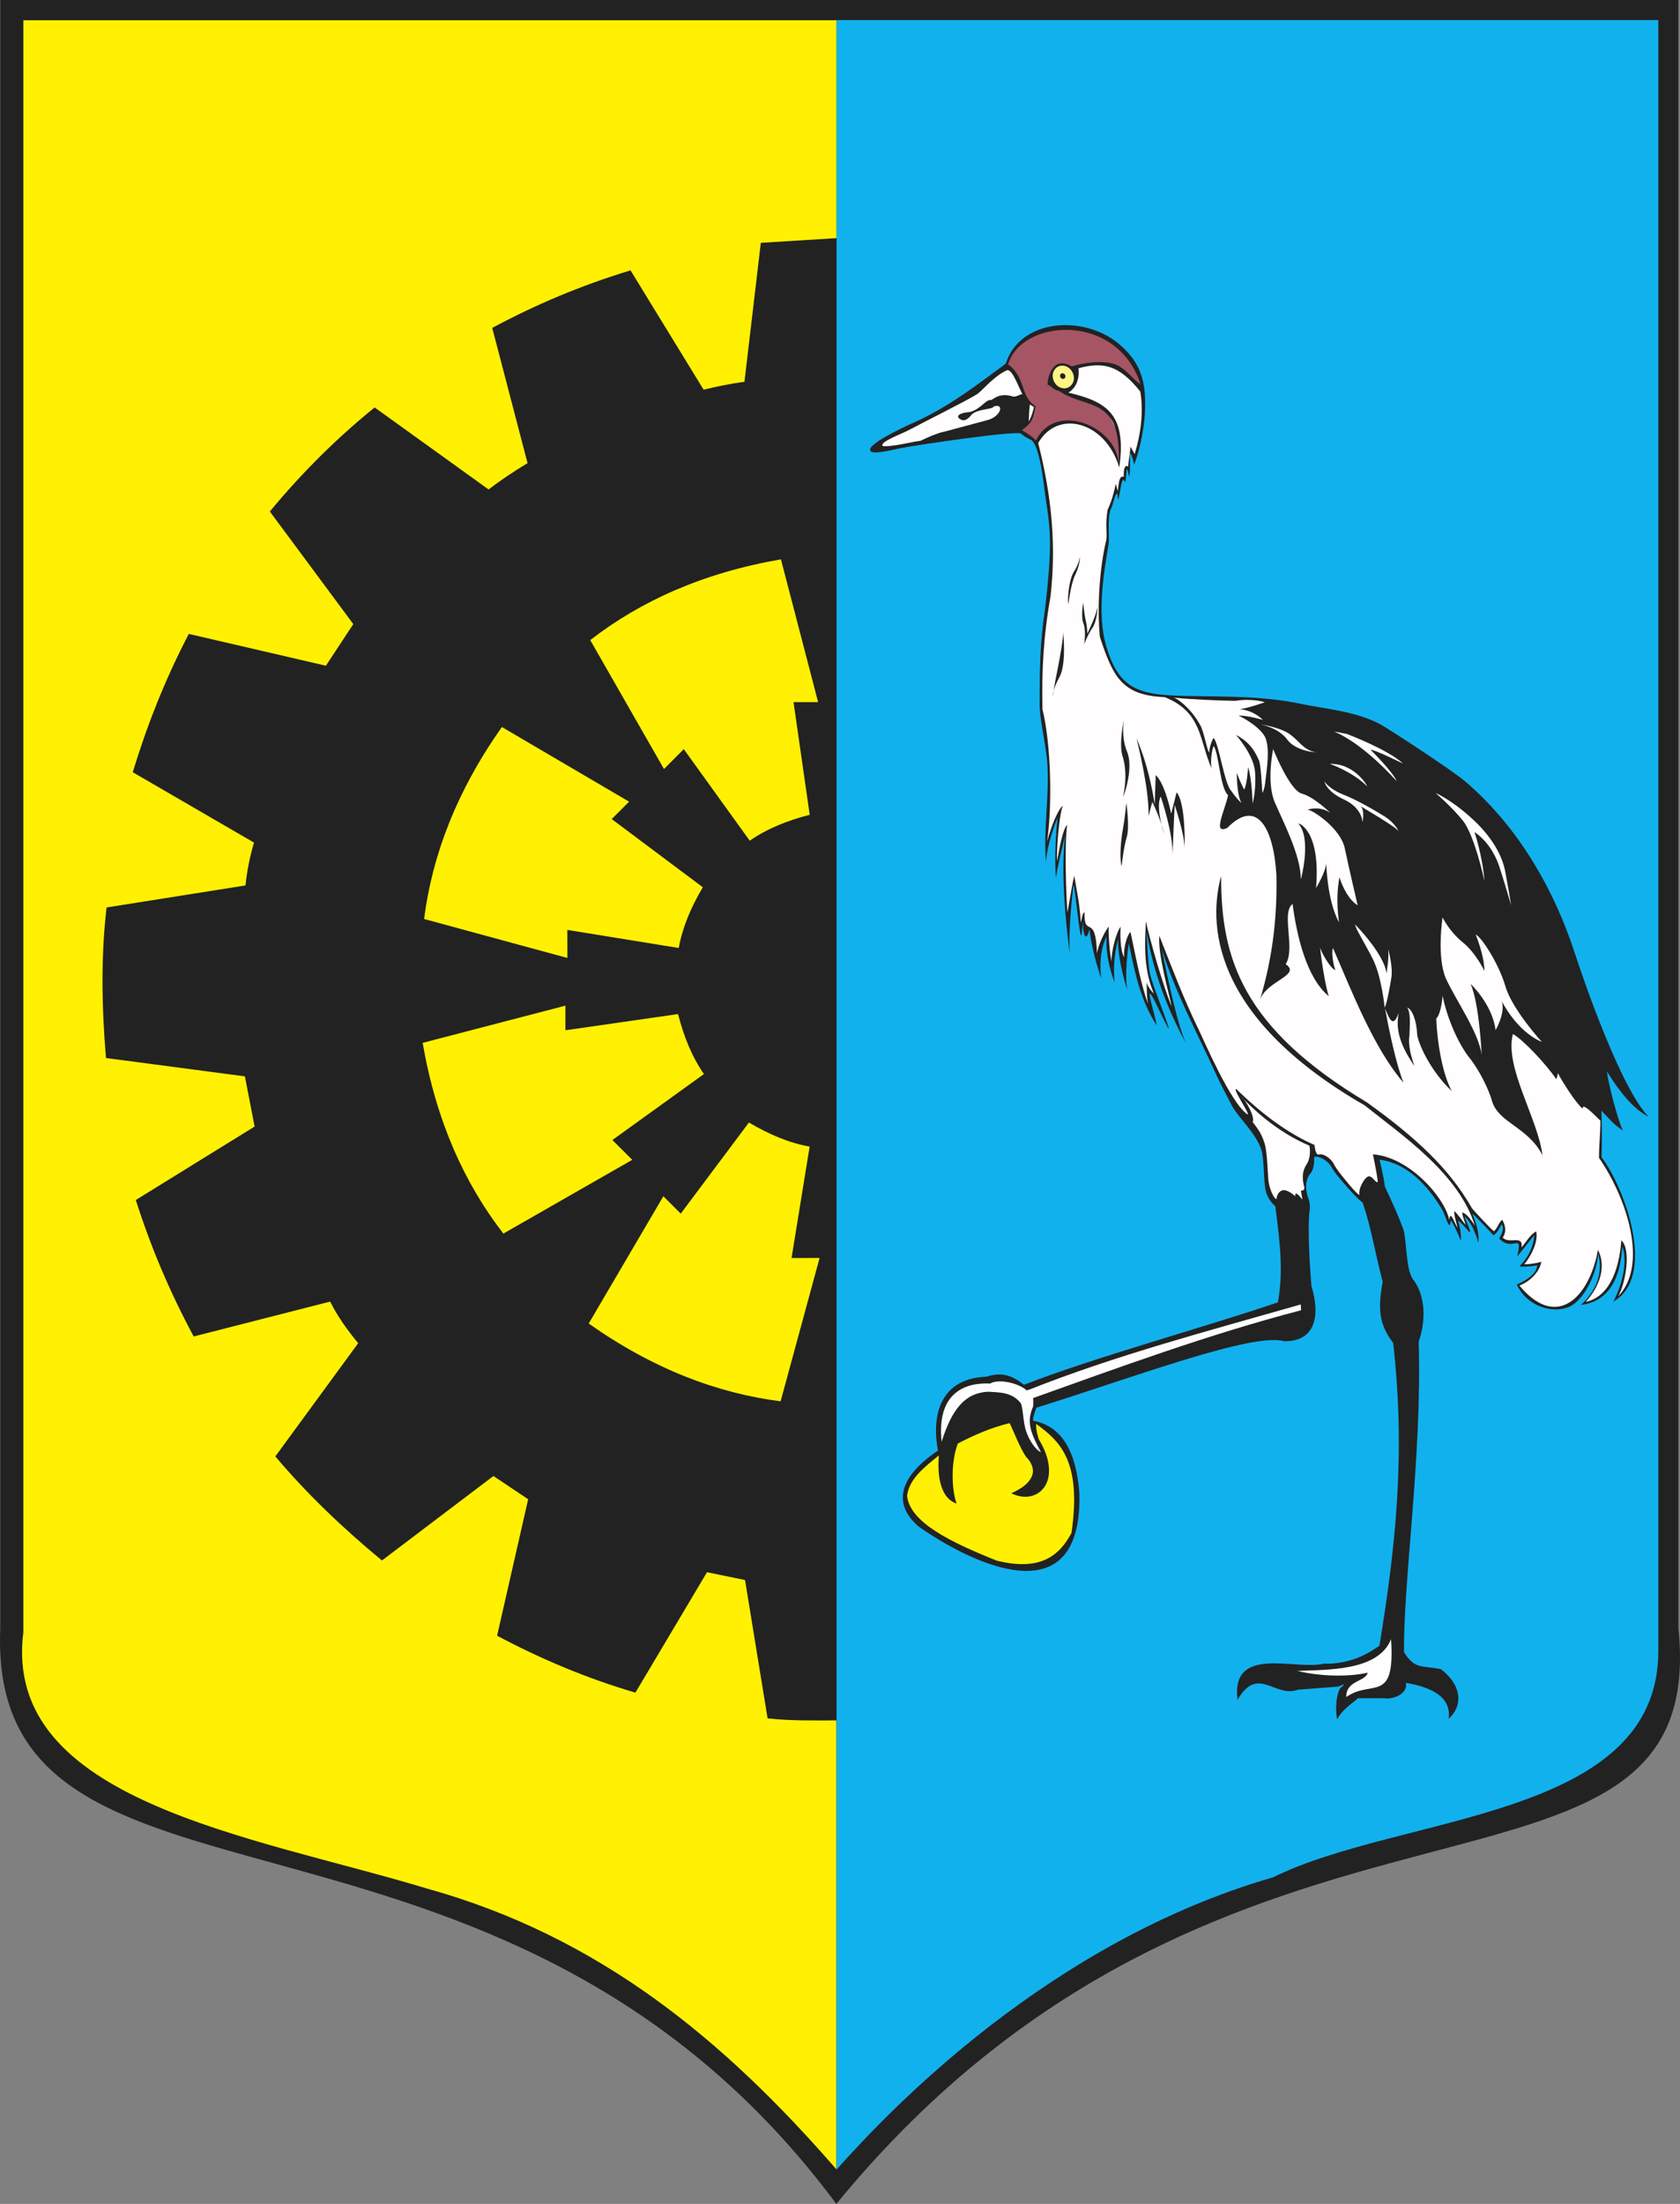
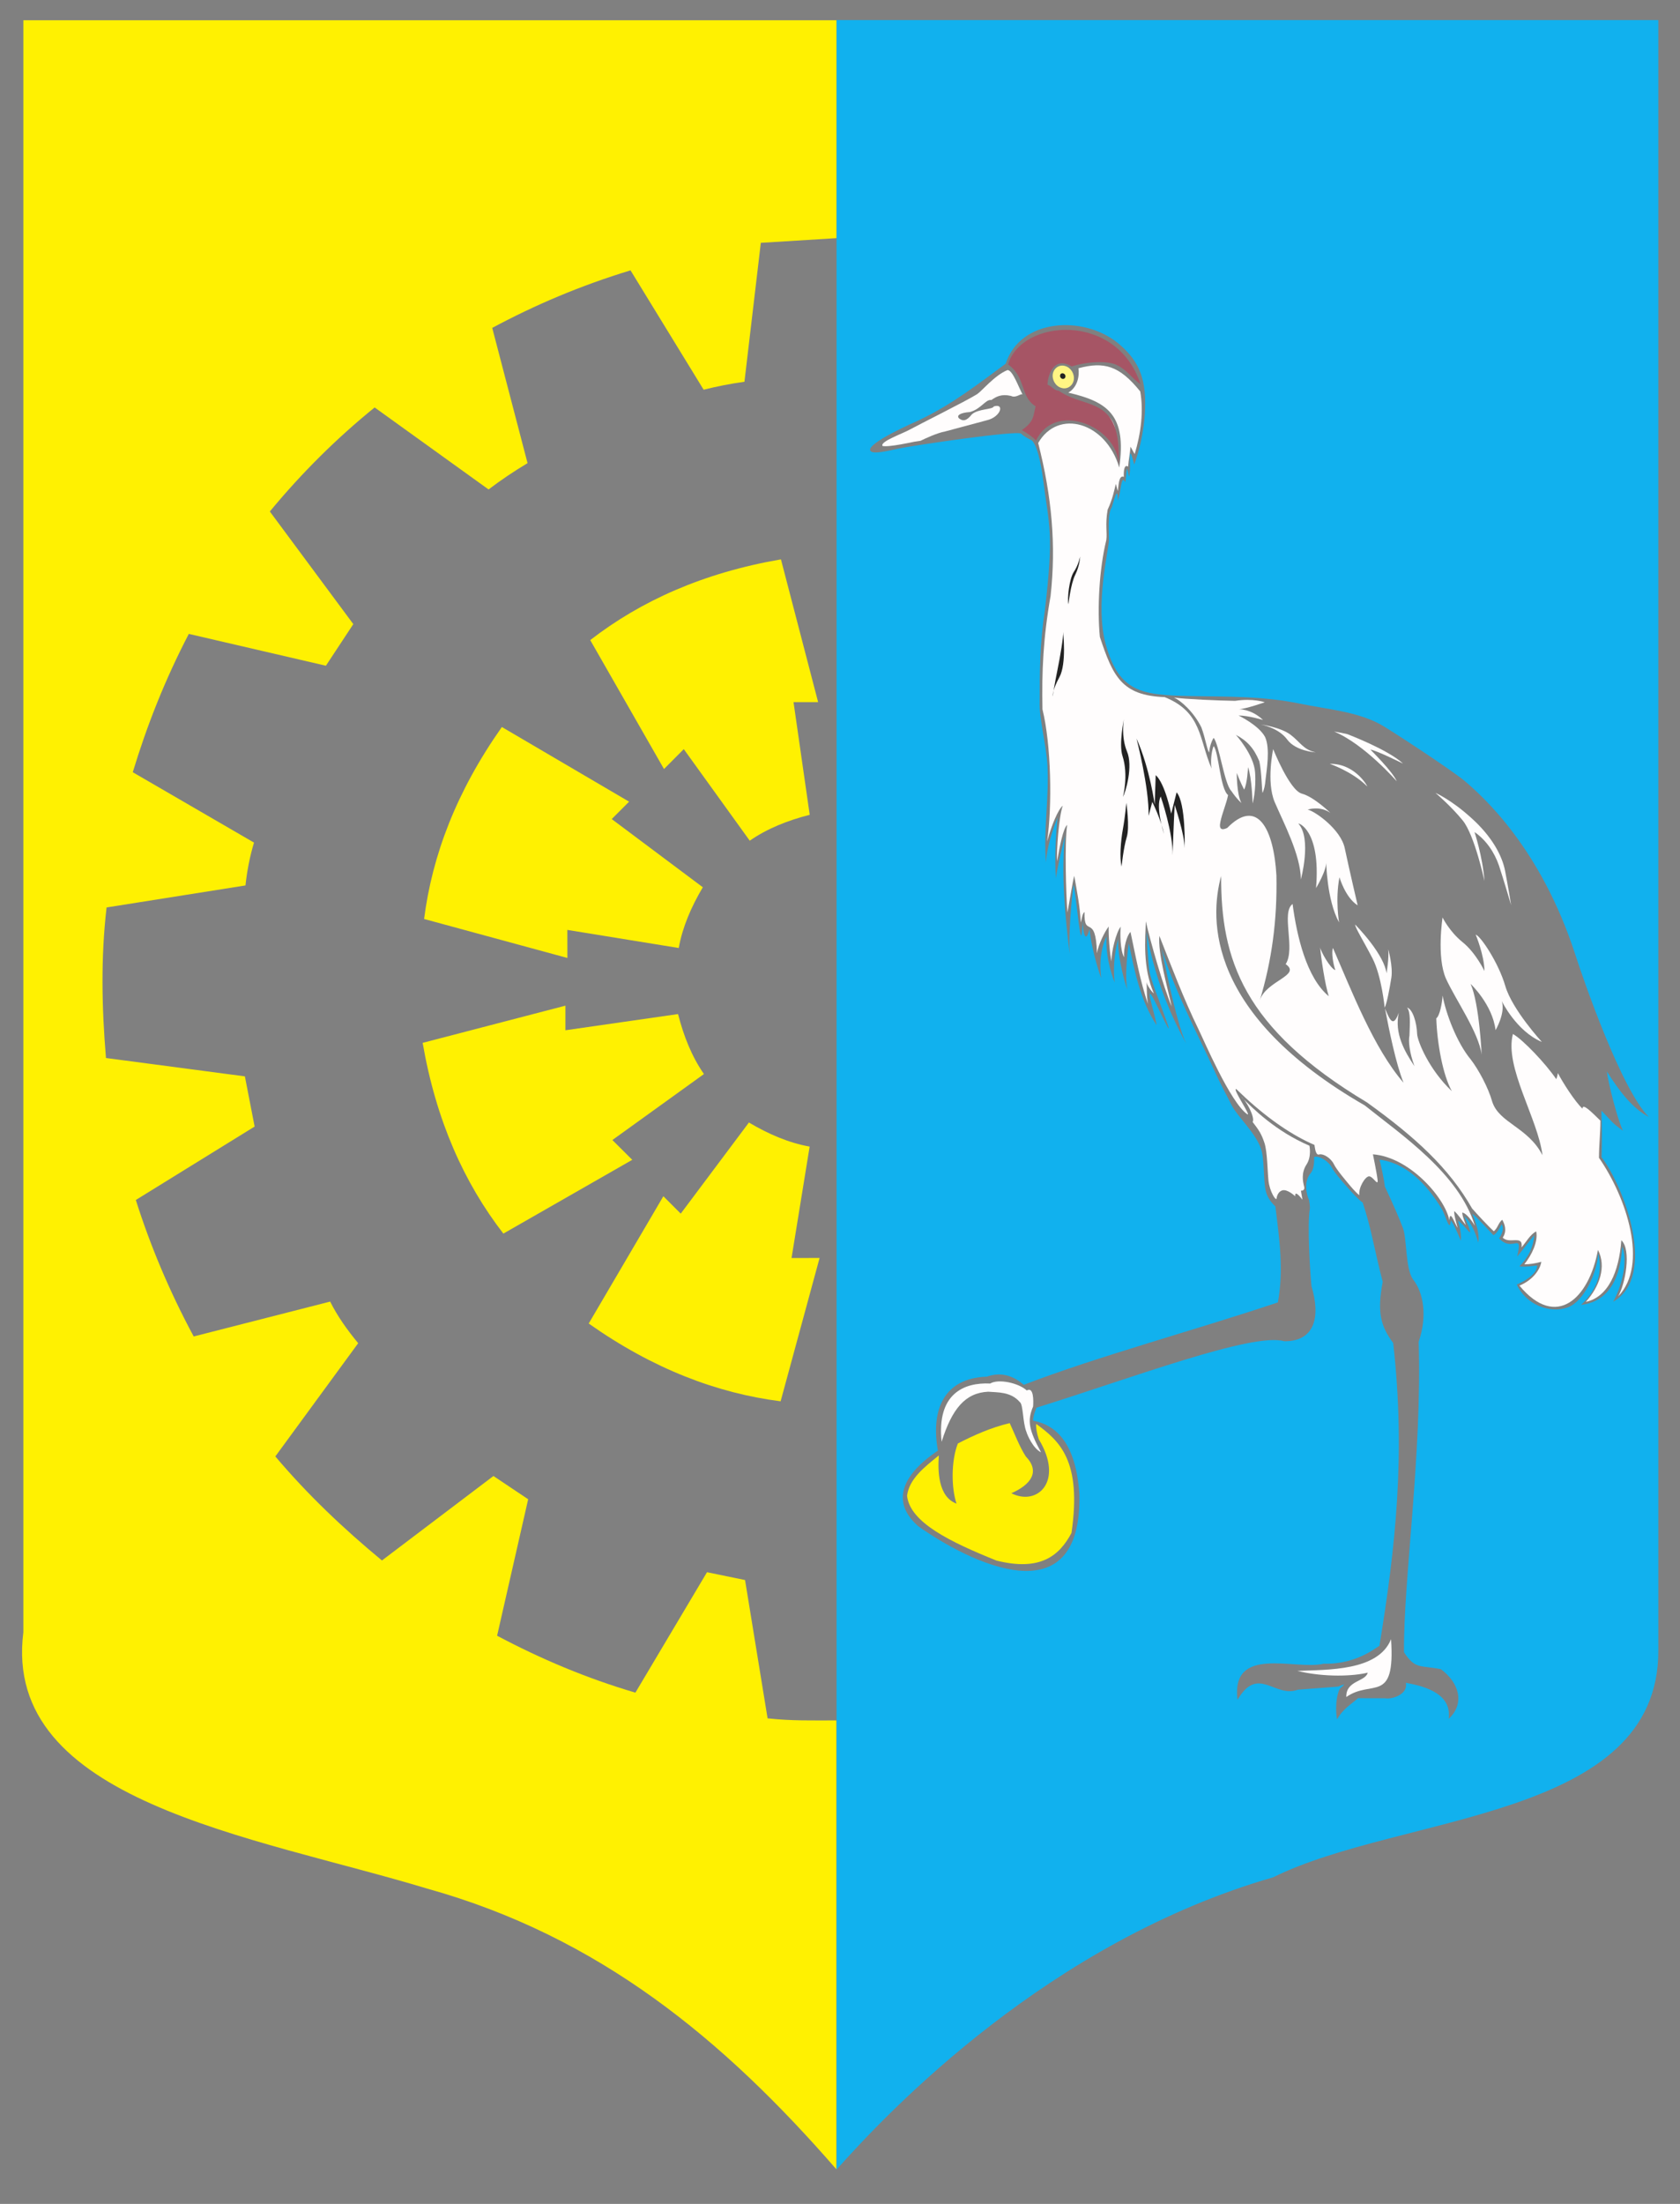
<svg width="526.681" height="690.762">
  <rect width="100%" height="100%" fill="#808080" stroke="none" />
  <defs>
    <marker id="ArrowEnd" viewBox="0 0 10 10" refX="0" refY="5" markerUnits="strokeWidth" markerWidth="4" markerHeight="3" orient="auto">
      <path d="M 0 0 L 10 5 L 0 10 z" />
    </marker>
    <marker id="ArrowStart" viewBox="0 0 10 10" refX="10" refY="5" markerUnits="strokeWidth" markerWidth="4" markerHeight="3" orient="auto">
      <path d="M 10 0 L 0 5 L 10 10 z" />
    </marker>
  </defs>
  <g>
-     <path style="stroke:none; fill-rule:evenodd; fill:#222222" d="M 0.08 0L 526.185 0L 526.185 510.34C 536.451 610.43 385.385 540.407 262.201 690.762C 156.127 548.145 -4.194 611.719 0.084 510.34L 0.084 0" />
    <path style="stroke:none; fill-rule:evenodd; fill:#11b1ee" d="M 262.256 6.297L 519.885 6.297L 519.885 517.329C 520.045 570.477 439.4 568.434 399.158 588.391C 329.053 608.61 278.998 661.184 262.26 680.008L 262.26 6.293L 262.256 6.297zM 434.142 371.75C 433.908 369.75 433.115 365.989 432.49 363.485C 440.842 364.497 447.279 371.145 451.959 378.852C 453.236 380.954 454.541 386.625 454.803 382.528C 455.506 382.899 458.006 388.918 458.006 388.918C 458.201 385.782 457.088 382.594 457.088 382.594C 459.474 383.95 463.111 390.723 459.088 381.258C 461.209 382.973 462.701 386.723 463.431 389.461C 464.088 385.848 461.556 380.465 461.556 380.465C 462.662 381.094 466.826 385.762 468.174 387.133C 469.338 386.766 470.752 383.735 470.752 383.735C 471.982 385.387 469.963 388.149 469.963 388.149C 474.267 392.782 477.471 385.711 475.635 393.852L 480.947 387.188C 480.724 391.129 478.888 394.336 476.338 396.915C 478.115 397.235 481.896 396.61 481.896 396.61C 481.928 399.457 477.498 401.793 475.513 402.606C 478.322 408.848 485.81 411.844 491.486 409.774C 496.611 407.907 500.74 398.821 501.017 392.93C 501.017 392.93 502.314 396.727 500.924 401.071C 499.385 405.872 495.638 408.985 495.638 408.985C 509.775 407.395 508.068 389.102 508.709 391.032C 510.388 396.067 508.127 403.747 505.724 408C 519.646 400.063 509.256 372.145 502.095 362.704C 502.232 357.645 502.205 352.778 502.041 348.094C 505.248 351.407 505.361 351.957 508.799 354.391C 507.127 351.09 504.088 339.059 503.76 335.821C 507.928 342.461 512.037 347.551 516.908 350.075C 508.33 341.579 496.435 307.204 493.885 299.293C 483.041 265.707 464.795 249.61 459.33 244.911C 455.455 241.579 435.603 228.586 432.717 227.02C 425.263 222.973 415.689 222.243 407.681 220.579C 395.818 218.114 384.865 218.395 373.013 218.157C 357.916 217.856 350.748 216.969 346.615 201.809C 343.232 189.395 347.603 172.387 347.638 169.411C 347.67 166.485 347.166 160.946 348.553 158.993C 348.943 157.899 350.459 151.45 350.443 156.817C 351.416 154.637 351.428 148.387 352.76 151.129C 353.213 149.961 352.935 143.723 353.955 149.43C 354.826 146.969 353.263 136.903 355.592 145.606C 358.955 136.282 358.974 128.247 358.974 128.247C 359.435 117.258 356.033 112.231 350.486 107.543C 339.56 98.688 319.857 99.84 315.283 113.993C 306.998 120.086 298.658 126.676 288.064 131.719C 287.506 131.985 271.345 138.965 272.869 141.313C 273.627 142.485 278.338 141.329 281.74 140.59C 285.974 139.668 319.021 134.77 320.135 135.934C 321.088 136.934 323.474 138.016 323.474 138.016C 325.033 139.454 326.291 144.618 327.025 150.368C 328.92 165.243 330.431 166.692 327.584 191.207C 326.01 201.403 325.939 210 325.939 220.075C 325.717 224.86 327.998 233.594 328.357 239.665C 328.963 249.934 327.084 259.762 327.908 270.313C 328.213 264.196 331.537 256.274 331.537 256.274C 330.318 268.297 331.053 275.375 331.053 275.375C 331.119 273.09 333.892 261.922 333.892 261.922C 332.588 273.508 333.928 287.375 335.334 298.911C 334.904 289.758 336.537 277.415 336.537 277.415C 337.076 277.747 338.638 296.504 339.092 292.692L 339.56 288.758C 339.322 291.532 340.295 296.493 341.549 291.207C 342.334 298.657 345.228 306.649 345.228 306.649C 344.154 298.239 346.9 293.563 346.9 293.563C 346.42 300.692 349.447 307.938 349.447 307.938C 348.615 300.219 350.599 294.266 350.599 294.266C 350.103 297.676 352.127 306.84 353.443 310.235C 352.365 305.497 353.885 295.657 353.885 295.657C 355.775 304.872 357.533 313.551 362.588 321.329C 362.482 319.079 357.482 304.172 363.088 315.957C 371.537 333.715 361.201 309.247 360.392 304.672C 359.904 301.903 359.455 292.004 359.455 292.004C 361.408 304.176 366.049 316.59 371.861 327.051C 368.611 320.5 364.236 297.395 364.236 297.395C 367.877 309.797 375.67 324.551 380.674 335.469C 382.607 339.86 385.185 344.465 386.15 346.457C 387.822 349.813 393.49 354.883 395.326 360.047C 396.435 363.188 396.049 370.317 396.83 373.301C 397.564 376.333 399.826 378.043 399.826 378.106C 401.119 388.532 402.482 398.176 400.611 408.211C 374.428 416.997 343.814 425.211 320.974 434.04C 318.068 431.586 314.345 429.731 309.33 431.489C 296.002 431.934 291.724 441.762 294.037 454.672C 282.099 462.704 279.588 471.137 287.916 478.399C 303.592 489.485 339.244 507.622 338.396 468.313C 337.326 452.762 331.443 446.7 323.888 445.282C 323.818 444.106 324.459 442.454 324.924 441.215C 354.947 431.86 392.775 417.504 402.607 420.383C 412.322 420.45 414.006 412.583 411.146 403.118C 410.744 399.012 409.736 383.825 410.662 378.711C 410.642 377.739 410.537 376.872 410.373 376.11C 409.553 374.34 408.635 370.305 410.931 367.657C 411.861 366.586 412.072 364.168 411.967 362.633C 413.623 362.129 416.494 363.942 417.545 365.969C 418.595 367.993 422.189 371.887 423.658 373.54C 425.17 375.243 427.189 377.102 427.174 376.825C 429.92 384.977 431.017 392.411 433.482 401.77C 431.65 411.321 432.873 415.707 436.767 420.938C 440.713 455.973 437.51 484.954 432.435 515.961C 432.529 515.27 426.197 521.77 414.947 521.45C 406.15 523.614 385.849 515.407 387.955 532.79C 394.396 521.739 399.635 532.321 406.885 529.598L 419.474 528.637C 421.088 528.02 422.31 527.407 420.283 529.032C 419.439 529.77 418.353 534.071 419.17 538.895C 420.924 535.676 423.658 534.122 425.74 532.258L 434.244 532.282C 436.408 532.704 441.541 531.028 440.724 527.434C 444.779 528.223 455.349 530.09 454.158 538.731C 459.385 533.922 457.388 527.313 451.689 523.157C 445.189 521.887 443.685 523.274 440.158 517.86C 439.939 495.083 445.857 456.336 444.752 420.555C 447.51 412.547 446.31 405.122 442.904 400.891C 440.592 397.395 441.056 388.2 439.845 384.981C 438.732 382.032 437.138 378.25 434.095 371.77" />
    <path style="stroke:none; fill-rule:evenodd; fill:#fffdfd" d="M 315.865 115.993C 317.482 116.016 319.267 121.227 320.564 123.622C 319.955 123.239 318.506 124.887 316.935 124.086C 313.924 123.403 312.306 124.313 310.799 125.375C 308.931 125.098 307.662 128.176 304.037 129.149C 301.041 129.36 299.732 130.219 300.685 131.153C 301.9 132.114 303.045 131.938 304.674 129.879C 306.662 128.083 311.185 128.411 311.553 127.387C 315.053 126.297 313.767 130.731 309.314 131.739C 305.67 132.704 296.42 135.219 296.221 135.25C 293.83 135.676 289.877 137.508 288.595 138.157C 287.365 138.344 286.541 138.469 286.541 138.469C 286.541 138.469 278.412 140.274 276.678 139.774C 275.775 138.387 283.072 135.883 285.396 134.555C 287.763 133.231 302.916 125.692 306.338 123.536C 307.814 122.567 311.849 117.594 315.873 115.981" />
-     <path style="stroke:none; fill-rule:evenodd; fill:#fffdfd" d="M 324.146 127.579C 324.053 127.875 323.51 130.594 322.498 132.063C 322.58 131.153 322.646 127.969 322.873 126.719C 323.314 127.133 323.642 127.231 324.146 127.575" />
    <path style="stroke:none; fill-rule:evenodd; fill:#fff101" d="M 262.197 539.223C 254.822 539.223 248.088 539.403 240.638 538.579L 233.572 495.227L 221.646 492.778L 199.197 530.524C 183.92 526.032 169.541 519.954 155.842 512.684L 165.58 469.907L 154.693 462.622L 119.74 489.094C 107.693 479.137 96.396 468.422 86.314 456.485L 112.291 420.997C 108.845 416.821 105.771 412.524 103.506 407.954L 60.724 418.887C 53.053 404.629 47.099 390.372 42.58 376.11L 79.826 353.094L 76.771 337.364L 33.224 331.61C 31.908 315.879 31.58 300.149 33.412 284.422L 76.959 277.52C 77.455 272.848 78.345 268.372 79.631 264.094L 41.623 242.036C 46.002 227.586 51.658 213.133 59.193 198.684L 102.17 208.657L 110.763 195.614L 84.595 160.317C 94.744 148.036 105.721 137.215 117.447 127.707L 153.166 153.411C 157.041 150.465 161.115 147.715 165.388 145.165L 154.314 102.77C 167.638 95.625 181.978 89.504 197.67 84.739L 220.588 122.145C 224.67 121.129 228.908 120.274 233.385 119.653L 238.517 76.11L 262.228 74.645L 262.228 6.352L 7.322 6.352L 7.322 511.579C 0.58 564.629 79.291 575.395 133.963 591.954C 187.904 606.997 226.834 639.254 262.197 679.907L 262.197 539.27L 262.197 539.223zM 132.51 326.86L 177.26 315.204L 177.26 322.915L 212.568 317.836C 214.345 324.797 216.892 331.18 220.685 336.637L 191.982 357.317L 198.213 363.52L 157.803 386.645C 145.529 370.778 136.717 351.247 132.502 326.856L 132.51 326.86zM 157.338 227.868L 197.224 251.27L 191.775 256.719L 220.334 278.094C 216.674 284.274 213.959 290.59 212.783 297.129L 177.865 291.461L 177.881 300.254L 132.955 288.036C 135.494 268.137 143.072 248.094 157.338 227.868zM 244.826 175.321L 256.482 220.075L 248.771 220.075L 253.845 255.383C 246.885 257.161 240.502 259.707 235.045 263.5L 214.365 234.801L 208.162 241.032L 185.037 200.622C 200.904 188.348 220.435 179.536 244.826 175.321zM 184.564 414.825L 207.963 374.938L 213.412 380.387L 234.787 351.829C 240.967 355.489 247.283 358.204 253.822 359.379L 248.15 394.297L 256.943 394.282L 244.724 439.207C 224.826 436.668 204.783 429.09 184.556 414.825" />
    <path style="stroke:none; fill-rule:evenodd; fill:#fffdfd" d="M 321.896 435.813C 319.385 433.477 313.029 432.055 310.42 433.637C 302.267 433.239 293.615 436.77 295.197 451.891C 298.447 441.559 302.607 436.532 309.818 436.204C 312.607 436.454 316.888 436.122 319.717 439.457C 320.795 440.106 320.611 445.954 321.783 448.79C 322.08 449.813 323.838 453.942 326.349 455.18C 322.553 448.153 321.994 445.356 323.877 440.833C 324.01 439.122 324.099 434.54 321.896 435.809" />
-     <path style="stroke:none; fill-rule:evenodd; fill:#fffdfd" d="M 407.877 410.668C 378.697 418.286 350.365 428.743 323.138 438.454L 322.037 435.797C 349.568 424.825 378.693 417.176 407.791 408.852L 407.877 410.668" />
    <path style="stroke:none; fill-rule:evenodd; fill:#fffdfd" d="M 436.095 513.766C 437.478 534.317 430.037 526.25 422.072 531.887C 421.881 526.668 428.15 527.118 428.771 524.258C 424.513 525.321 415.49 525.825 406.713 523.707C 416.236 523.305 432.088 523.805 436.095 513.77" />
    <path style="stroke:none; fill-rule:evenodd; fill:#fffdfd" d="M 430.345 361.469C 430.345 361.469 431.615 367.528 431.873 369.805C 432.127 372.032 430.451 368.696 429.209 368.696C 428.01 368.696 425.865 372.192 426.138 374.551C 426.162 374.778 424.49 373.125 423.232 371.606C 422.013 370.133 419.029 366.665 418.154 364.86C 417.283 363.055 414.896 361.438 413.463 361.86C 411.994 362.282 411.931 356.497 411.931 356.497L 430.353 361.473" />
    <path style="stroke:none; fill-rule:evenodd; fill:#fffdfd" d="M 410.51 359.114C 410.51 359.114 411.263 362.45 409.584 365.008C 407.885 367.586 408.451 370.368 408.834 371.84C 409.232 373.368 407.834 373.188 407.834 373.188L 408.314 376.024C 408.314 376.024 405.803 372.571 406.064 374.957C 406.064 374.957 403.533 372.536 401.924 373.125C 400.306 373.719 400.205 375.7 400.205 375.7C 399.947 376.391 398.056 373.489 397.67 370.083C 397.361 367.329 397.338 361.024 396.4 358.204C 395.408 355.239 394.623 354.184 392.709 351.672C 393.545 350.262 390.627 344.793 389.084 343.707C 392.861 347.547 399.924 354.547 410.533 359.114" />
-     <path style="stroke:none; fill-rule:evenodd; fill:#fffdfd" d="M 325.092 118.196C 324.533 118.196 324.385 117.399 324.943 117.293C 325.502 117.243 325.748 118.196 325.092 118.196" />
+     <path style="stroke:none; fill-rule:evenodd; fill:#fffdfd" d="M 325.092 118.196C 324.533 118.196 324.385 117.399 324.943 117.293" />
    <path style="stroke:none; fill-rule:evenodd; fill:#c6c8c9" d="M 349.486 136.54C 349.486 136.54 349.471 134.891 348.006 133.559C 346.494 132.172 347.08 130.153 347.693 130.684C 348.256 131.161 350.15 133.188 349.486 136.54" />
    <path style="stroke:none; fill-rule:evenodd; fill:#a65565" d="M 320.334 134.817C 324.303 132.036 323.849 130.43 324.67 127.336C 319.783 124.411 321.635 118.09 316.041 114.25C 320.029 100.079 350.092 97.481 357.556 120.434C 354.763 118.547 353.455 116.051 350.236 114.465C 347.127 112.879 340.412 113.411 336.002 114.856C 329.892 111.325 328.443 118.422 328.388 120.547C 329.939 121.157 330.271 122.309 331.982 122.497C 340.592 128.54 351.599 123.727 350.713 145.516C 350.26 133.672 330.834 125.524 324.791 138.079C 323.787 136.997 322.303 135.911 320.342 134.825" />
    <path style="stroke:none; fill-rule:evenodd; fill:#fff584" d="M 332.767 121.583C 330.951 121.094 329.756 119.086 330.053 117.204C 330.404 115.325 332.15 114.172 333.916 114.723C 335.732 115.211 336.928 117.219 336.631 119.102C 336.279 120.981 334.533 122.133 332.767 121.583" />
    <path style="stroke:none; fill-rule:evenodd; fill:#222222" d="M 333.002 118.727C 332.576 118.606 332.248 118.122 332.349 117.633C 332.396 117.149 332.873 116.907 333.303 117.032C 333.783 117.153 334.107 117.637 334.006 118.125C 333.908 118.61 333.482 118.852 333.002 118.727" />
    <path style="stroke:none; fill-rule:evenodd; fill:#646566" d="M 433.553 359.047C 433.553 359.047 449.537 363.075 456.474 376.879C 456.474 376.879 450.787 369.84 448.107 368.45C 448.107 368.45 449.924 372.176 450.549 373.829C 450.549 373.829 443.326 363.434 433.553 359.047" />
    <path style="stroke:none; fill-rule:evenodd; fill:#646566" d="M 425.603 359.032C 425.603 359.032 409.381 358.997 401.885 349.235C 401.885 349.235 411.119 355.641 422.627 356.364C 422.627 356.364 420.584 357.368 419.135 357.364C 419.135 357.364 424.154 359.024 425.603 359.028" />
    <path style="stroke:none; fill-rule:evenodd; fill:#fffdfd" d="M 368.013 218.637C 371.416 219.129 381.908 219.586 387.201 219.668C 392.912 218.797 396.51 220.11 396.51 220.11C 396.51 220.11 390.31 222.297 388.256 222.29C 388.256 222.29 392.224 222.09 395.959 225.661C 395.959 225.661 391.365 224.266 388.279 224.262C 388.279 224.262 394.67 227.309 396.627 231.04C 398.236 234.715 397.107 241.165 396.732 244.516C 396.588 246.266 396.306 247.364 395.838 248.497C 395.599 248.575 395.564 241.86 394.795 238.594C 393.115 234.547 391.029 232.2 387.455 230.329C 387.455 230.329 393.135 236.567 393.474 242.106C 393.861 247.696 392.697 251.844 392.697 251.844C 392.697 251.844 392.467 243.704 391.26 240.454C 391.26 240.454 391.041 245.668 390.033 247.473C 390.033 247.473 388.65 244.813 387.732 242.254C 387.732 242.254 387.67 249.012 389.193 251.68C 389.193 251.68 387.767 250.493 385.998 247.887C 383.81 245.661 382.185 233.188 380.471 231.278C 380.471 231.278 379.314 232.954 379.06 235.887C 378.322 234.735 377.978 231.661 376.642 228.012C 374.299 223.204 370.154 219.504 368.013 218.637" />
    <path style="stroke:none; fill-rule:evenodd; fill:#fffdfd" d="M 399.146 234.782C 399.146 234.782 396.928 244.997 399.611 251.387C 402.345 257.778 407.744 267.907 407.83 275.625C 407.83 275.625 411.283 262.915 407.072 258.165C 406.744 257.793 414.146 259.829 412.58 278.348C 412.58 278.348 416.064 272.61 415.756 269.946C 415.756 269.946 415.888 282.028 419.803 289.118C 419.803 289.118 418.556 282.036 419.92 274.961C 419.92 274.961 421.767 281.352 425.627 283.758C 425.627 283.758 422.978 272.469 421.595 265.918C 420.361 259.848 412.021 254.133 409.959 253.758C 409.959 253.758 413.775 252.438 417.076 254.786C 417.076 254.786 411.971 249.774 408.127 248.75C 404.283 247.731 399.135 234.786 399.135 234.786" />
    <path style="stroke:none; fill-rule:evenodd; fill:#fffdfd" d="M 452.244 287.551C 452.244 287.551 450.326 299.946 453.299 306.715C 456.365 313.426 463.537 323.504 464.506 330.586C 464.506 330.586 463.767 314.457 461.033 308.383C 461.033 308.383 467.881 314.786 468.861 322.879C 468.861 322.879 472.025 317.512 470.814 313.782C 470.814 313.782 475.361 323.211 483.392 326.586C 483.392 326.586 474.119 316.508 471.931 309.102C 469.791 301.7 464.088 293.278 462.635 292.954C 462.635 292.954 465.322 299.344 465.377 304.348C 465.377 304.348 462.697 298.649 458.498 295.286C 454.349 291.926 452.24 287.555 452.24 287.555" />
-     <path style="stroke:none; fill-rule:evenodd; fill:#fffdfd" d="M 438.521 260.583C 438.521 260.583 437.326 257.922 434.076 255.891C 430.783 253.864 425.275 250.657 421.002 248.997C 416.685 247.286 415.209 244.938 415.209 244.938C 415.209 244.938 415.662 247.969 421.443 250.645C 427.221 253.372 427.131 257.739 427.131 257.739C 427.131 257.739 427.974 253.856 426.513 252.68C 426.513 252.68 437.806 259.25 438.521 260.583" />
    <path style="stroke:none; fill-rule:evenodd; fill:#fffdfd" d="M 450.025 248.528C 450.025 248.528 454.767 250.508 461.142 256.27C 467.564 261.981 470.904 268.055 471.845 272.954C 472.787 277.797 473.74 283.707 473.74 283.707C 473.74 283.707 471.263 275.293 469.908 271.243C 468.51 267.196 465.939 263.305 462.263 260.793C 462.263 260.793 464.826 268.516 465.381 276.129C 465.381 276.129 462.275 261.645 458.529 257.114C 454.787 252.528 450.021 248.524 450.021 248.524" />
    <path style="stroke:none; fill-rule:evenodd; fill:#fffdfd" d="M 422.377 230.098C 422.377 230.098 435.24 234.969 439.869 239.348C 439.869 239.348 431.408 235.125 429.631 234.961C 429.631 234.961 436.674 241.895 437.877 244.879C 437.877 244.879 427.838 233.305 418.256 229.293C 418.256 229.293 419.564 229.454 422.377 230.098" />
    <path style="stroke:none; fill-rule:evenodd; fill:#fffdfd" d="M 428.592 246.454C 428.967 246.825 425.006 239.262 416.873 239.403C 416.873 239.403 423.959 241.813 428.592 246.454" />
    <path style="stroke:none; fill-rule:evenodd; fill:#fffdfd" d="M 412.576 235.825C 412.576 235.825 406.263 235.493 403.556 231.813C 400.853 228.083 395.232 227.059 395.232 227.059C 395.232 227.059 401.459 227.922 404.568 230.274C 407.678 232.622 408.595 235.02 412.576 235.829" />
    <path style="stroke:none; fill-rule:evenodd; fill:#fffdfd" d="M 434.095 315.829C 434.095 315.829 433.146 305.926 430.279 300.383C 427.412 294.84 424.842 290.79 424.834 289.782C 424.834 289.782 427.193 292.125 429.76 295.485C 432.318 298.84 434.369 302.415 434.681 305.075C 434.681 305.075 435.513 300.235 435.201 297.52C 435.201 297.52 436.756 302.899 436.189 306.461C 435.623 309.973 434.787 314.493 434.099 315.825" />
    <path style="stroke:none; fill-rule:evenodd; fill:#fff101" d="M 316.537 446.051C 310.693 447.411 305.045 449.969 300.291 452.43C 298.146 457.872 298.224 466.399 299.869 471.274C 294.045 469.153 293.978 460.84 294.33 456.18C 289.638 459.954 285.045 463.559 284.365 468.805C 285.244 477.184 297.971 483.313 312.392 489.125C 326.08 492.551 332.072 487.68 335.908 480.477C 339.228 457.684 332.068 451.586 324.838 446.29C 324.748 447.52 325.017 449.125 325.654 451.094C 333.662 464.274 325.221 472.18 317.06 468.024C 323.174 465.344 326.201 461.262 321.58 456.485C 319.58 453.383 318.166 449.528 316.549 446.051" />
    <path style="stroke:none; fill-rule:evenodd; fill:#fffdfd" d="M 357.51 122.75C 350.877 114.485 346.06 113.309 338.092 115.415C 338.435 117.665 337.916 121.317 334.908 123.067C 347.263 125.922 353.248 130.071 350.888 146.543C 346.689 132.204 331.654 128.04 325.471 138.856C 329.771 155.747 331.123 170.899 329.357 186.801C 327.049 199.829 326.564 210.594 326.814 222.317C 329.553 233.422 329.904 252.594 328.267 263.719C 329.744 258.403 331.689 253.817 333.17 252.52C 331.939 256.086 331.209 266.364 331.396 269.938C 332.221 265.223 333.248 259.836 334.545 258.536C 333.717 264.485 334.217 280.571 334.635 285.985C 335.279 282.676 336.248 276.418 336.779 274.516C 337.56 279.059 338.615 284.137 338.799 289.149C 339.127 288.254 339.306 286.227 339.994 285.872C 339.787 294.387 343.51 285.821 343.9 298.754C 344.326 296.079 346.287 292.063 347.58 290.395C 347.435 292.536 347.904 299.043 348.467 301.368C 348.349 298.313 349.974 292.11 351.33 290.465C 351.174 292.602 351.131 297.711 352.392 300.028C 352.24 297.079 353.209 293.297 354.408 292.09C 355.67 297.895 357.595 308.5 359.931 314.668C 359.385 312.45 359.615 309.602 359.424 307.739C 359.455 308.477 360.803 310.629 361.732 311.372C 358.181 303.192 359.033 294.336 359.221 288.766C 360.58 294.891 364.713 309.325 367.322 315.454C 366.06 309.743 362.939 298.672 363.459 293.321C 367.263 302.957 371.002 312.93 375.806 322.77C 377.287 325.75 385.744 345.661 391.053 349.258C 392.361 349.883 386.232 341.11 387.564 341.336C 402.982 356.407 417.166 362.926 427.822 361.801C 440.471 360.747 453.092 375.286 454.365 382.477C 454.572 379.114 455.791 382.813 456.9 384.778C 457.06 384.844 455.791 381.094 455.892 379.594C 457.095 380.532 458.666 383.016 459.537 383.961C 458.611 381.258 458.627 381.633 458.392 380.079C 459.486 380.071 461.283 382.344 462.361 384.184C 457.416 367.817 439.303 355.657 427.853 346.469C 378.431 318.016 379.103 288.192 382.826 274.563C 382.74 300.532 389.576 322.188 428.541 345.52C 443.721 356.426 454.295 366.098 461.51 378.786C 463.056 380.532 466.471 384.247 468.322 385.915C 469.615 384.801 469.646 383.415 470.939 382.301C 471.662 383.508 472.564 385.774 471.103 387.907C 473.178 390.075 477.584 386.864 477.006 390.957C 478.24 389.602 479.803 386.75 481.611 385.973C 482.217 389.207 480.232 393.309 477.873 396.27C 479.533 396.282 481.326 395.993 483.209 395.489C 482.748 398.165 480.365 401.309 476.342 402.95C 487.888 416.856 498.205 406.95 500.959 391.75C 503.666 397 501.49 403.2 497.154 408.047C 504.135 406.532 507.56 398.707 508.295 388.727C 511.545 391.786 509.49 402.575 507.295 406.313C 516.912 396.383 509.892 375.297 501.283 362.891C 501.283 358.809 501.732 355.329 501.732 351.247C 499.072 348.665 496.068 345.563 496.131 347.489C 493.81 345.407 489.803 339.094 488.396 336.34C 488.26 337.258 488.252 337.247 487.888 338.25C 484.65 333.43 477.416 325.813 474.299 324.083C 471.568 334.461 482.146 350.563 483.564 362.083C 479.095 353.293 469.939 352.016 467.806 345.274C 466.599 340.922 463.502 335.2 461.08 332.063C 456.732 326.84 453.275 317.668 452.26 312.043C 452.095 314.364 451.408 318.34 450.275 319.176C 450.529 326.918 452.326 336.985 455.158 342.004C 447.967 335.219 444.365 326.29 444.267 324.055C 444.142 320.415 442.881 316.364 441.146 315.793C 442.224 317.309 442.01 320.418 441.869 324.543C 441.517 326.293 441.791 329.684 443.435 334.161C 440.236 329.411 437.111 323.825 438.521 317.407C 436.799 322.165 435.76 319.879 434.189 316.043C 435.377 322.325 437.607 333.473 440.01 339.352C 430.568 328.442 423.697 310.395 417.881 297.129C 417.326 298.426 417.978 302.305 418.635 304.063C 417.06 303.618 414.013 298.137 413.849 296.879C 414.166 300.407 415.412 308.711 416.568 312.239C 409.56 306.438 406.541 293.282 405.224 283.333C 401.556 286.051 406.197 297.344 403.06 302.188C 408.131 305.715 396.892 307.387 394.967 313.5C 398.709 301.043 400.439 288.461 400.158 274.387C 399.334 259.774 394.154 249.887 384.732 259.504C 383.138 260.243 382.072 260.075 382.588 257.629C 383.142 254.848 384.451 251.989 385.006 249.204C 382.486 247.196 382.084 235.7 380.474 233.844C 379.736 235.512 379.451 239.083 379.842 240.903C 375.838 231.622 376.861 223.223 365.123 218.497C 351.685 217.989 348.928 212.063 344.806 199.614C 343.939 190.704 344.631 178.2 346.822 169.29C 347.17 166.915 346.416 164.571 347.248 159.747C 348.81 156.399 349.338 153.614 349.791 151.723C 349.974 151.907 350.26 153.649 350.443 153.836C 350.701 152.149 350.732 148.762 352.322 149.469C 352.221 147.536 352.471 145.391 353.662 146.266C 353.845 143.856 354.228 142.446 354.416 140.032C 354.783 140.586 355.353 141.747 355.724 142.305C 357.697 135.817 358.545 128.821 357.478 122.766" />
    <path style="stroke:none; fill-rule:evenodd; fill:#222222" d="M 371.4 265.805C 371.4 265.805 371.799 251.7 368.869 248.34L 367.17 255.04C 367.17 255.04 365.287 245.614 362.314 242.946L 361.998 252.207C 361.998 252.207 360.517 240.922 356.299 231.489C 356.299 231.489 360.306 246.985 360.076 255.715L 361.24 251.356C 361.24 251.356 363.963 256.739 364.904 261.422C 364.904 261.422 362.193 252.848 363.885 249.657C 363.885 249.657 367.845 261.11 367.595 268.133C 367.595 268.133 367.986 257.329 368.256 252.274C 368.256 252.274 371.349 261.434 371.396 265.801" />
    <path style="stroke:none; fill-rule:evenodd; fill:#222222" d="M 352.338 225.411C 352.338 225.411 351.373 230.782 353.291 235.469C 355.306 240.157 352.877 248.243 352.053 249.782C 352.053 249.782 353.845 242.973 351.908 236.957C 350.701 233.282 352.338 225.411 352.338 225.411" />
    <path style="stroke:none; fill-rule:evenodd; fill:#222222" d="M 338.627 174.438C 338.627 174.438 338.099 177.098 336.627 179.278C 335.205 181.454 334.525 187.68 334.967 189.383C 334.967 189.383 335.642 183 337.103 180.129C 338.517 177.258 338.627 174.438 338.627 174.438" />
-     <path style="stroke:none; fill-rule:evenodd; fill:#222222" d="M 344.135 189.754C 344.135 189.754 344.049 194.438 342.486 196.774C 340.877 199.11 339.881 201.981 339.881 201.981C 339.881 201.981 340.58 197.778 339.67 195.434C 338.756 193.09 339.599 188.942 339.599 188.942C 339.599 188.942 339.92 192.559 340.361 194.426C 340.849 196.29 340.873 198.629 340.873 198.629C 340.873 198.629 344.025 192.25 344.138 189.75" />
    <path style="stroke:none; fill-rule:evenodd; fill:#222222" d="M 333.287 198.114C 333.287 198.114 334.424 208.016 332.138 212.215C 329.849 216.411 330.01 218.278 330.01 218.278C 330.01 218.278 330.662 214.075 331.502 210.032C 332.342 205.989 333.439 199.446 333.283 198.114" />
    <path style="stroke:none; fill-rule:evenodd; fill:#222222" d="M 353.103 251.657C 353.103 251.657 352.732 256.02 352.029 259.848C 351.326 263.731 350.963 268.786 351.603 271.61C 351.603 271.61 352.236 265.598 353.228 262.407C 354.221 259.219 353.111 251.657 353.111 251.657" />
  </g>
</svg>